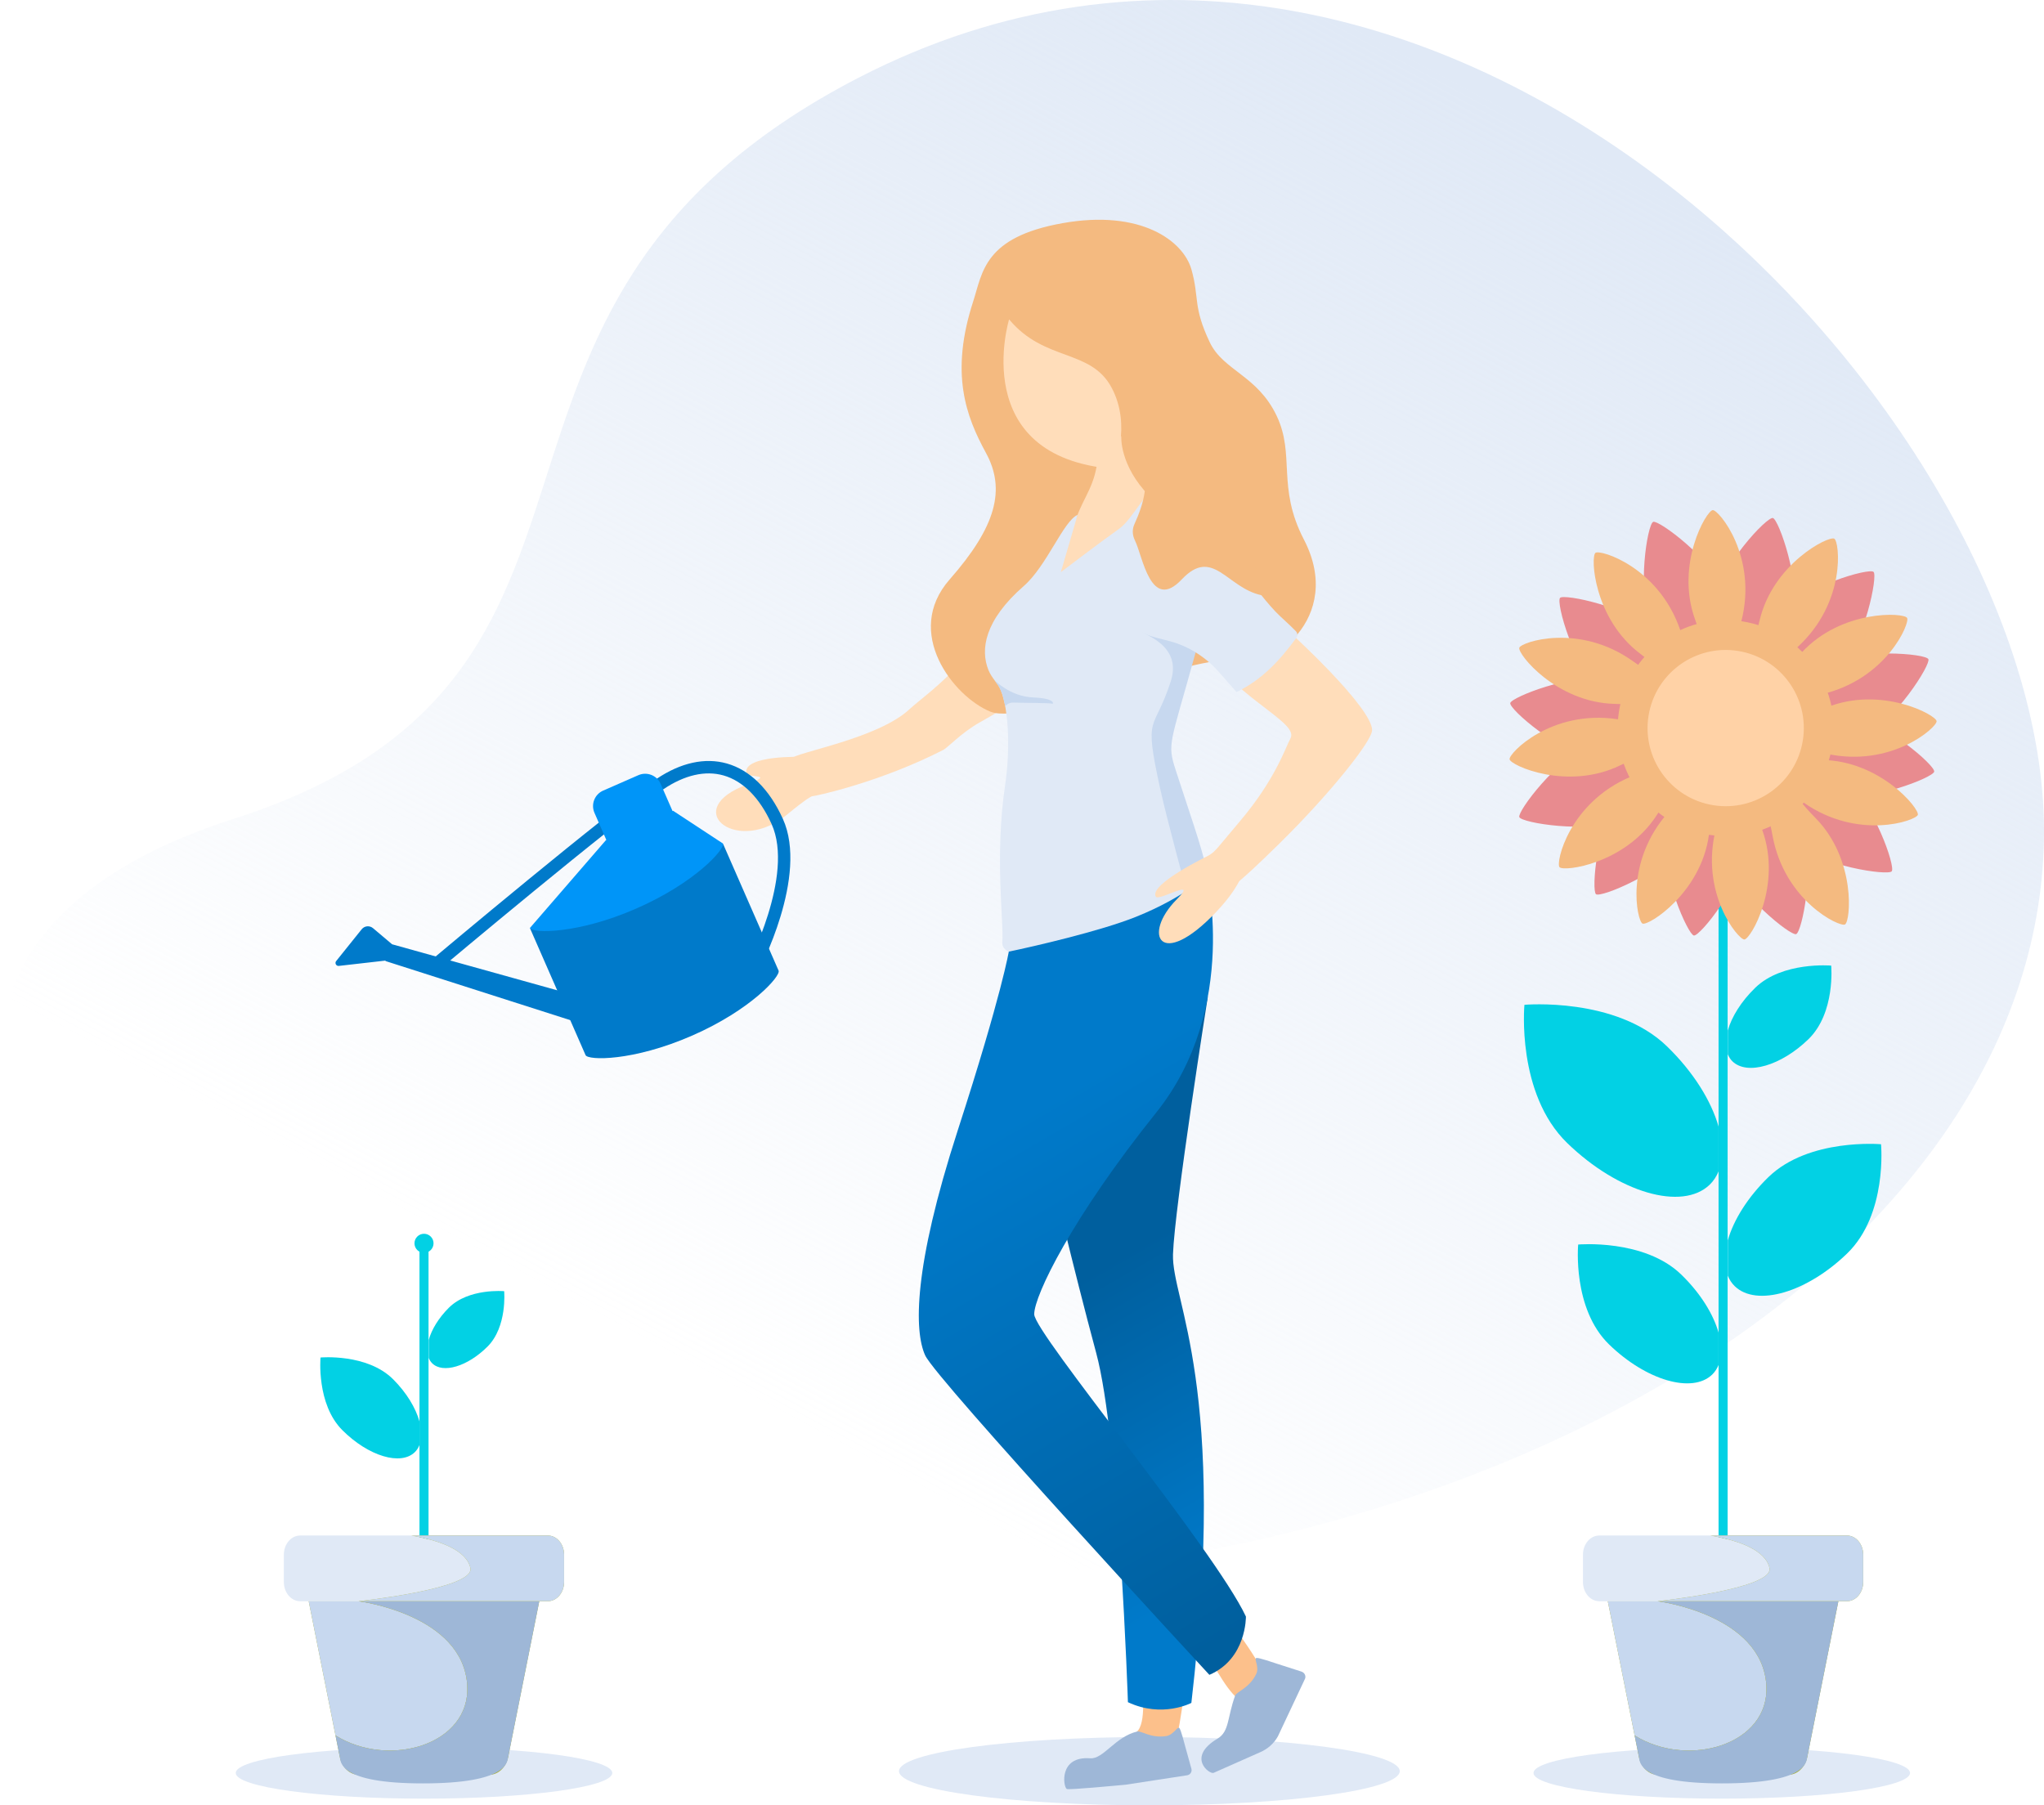
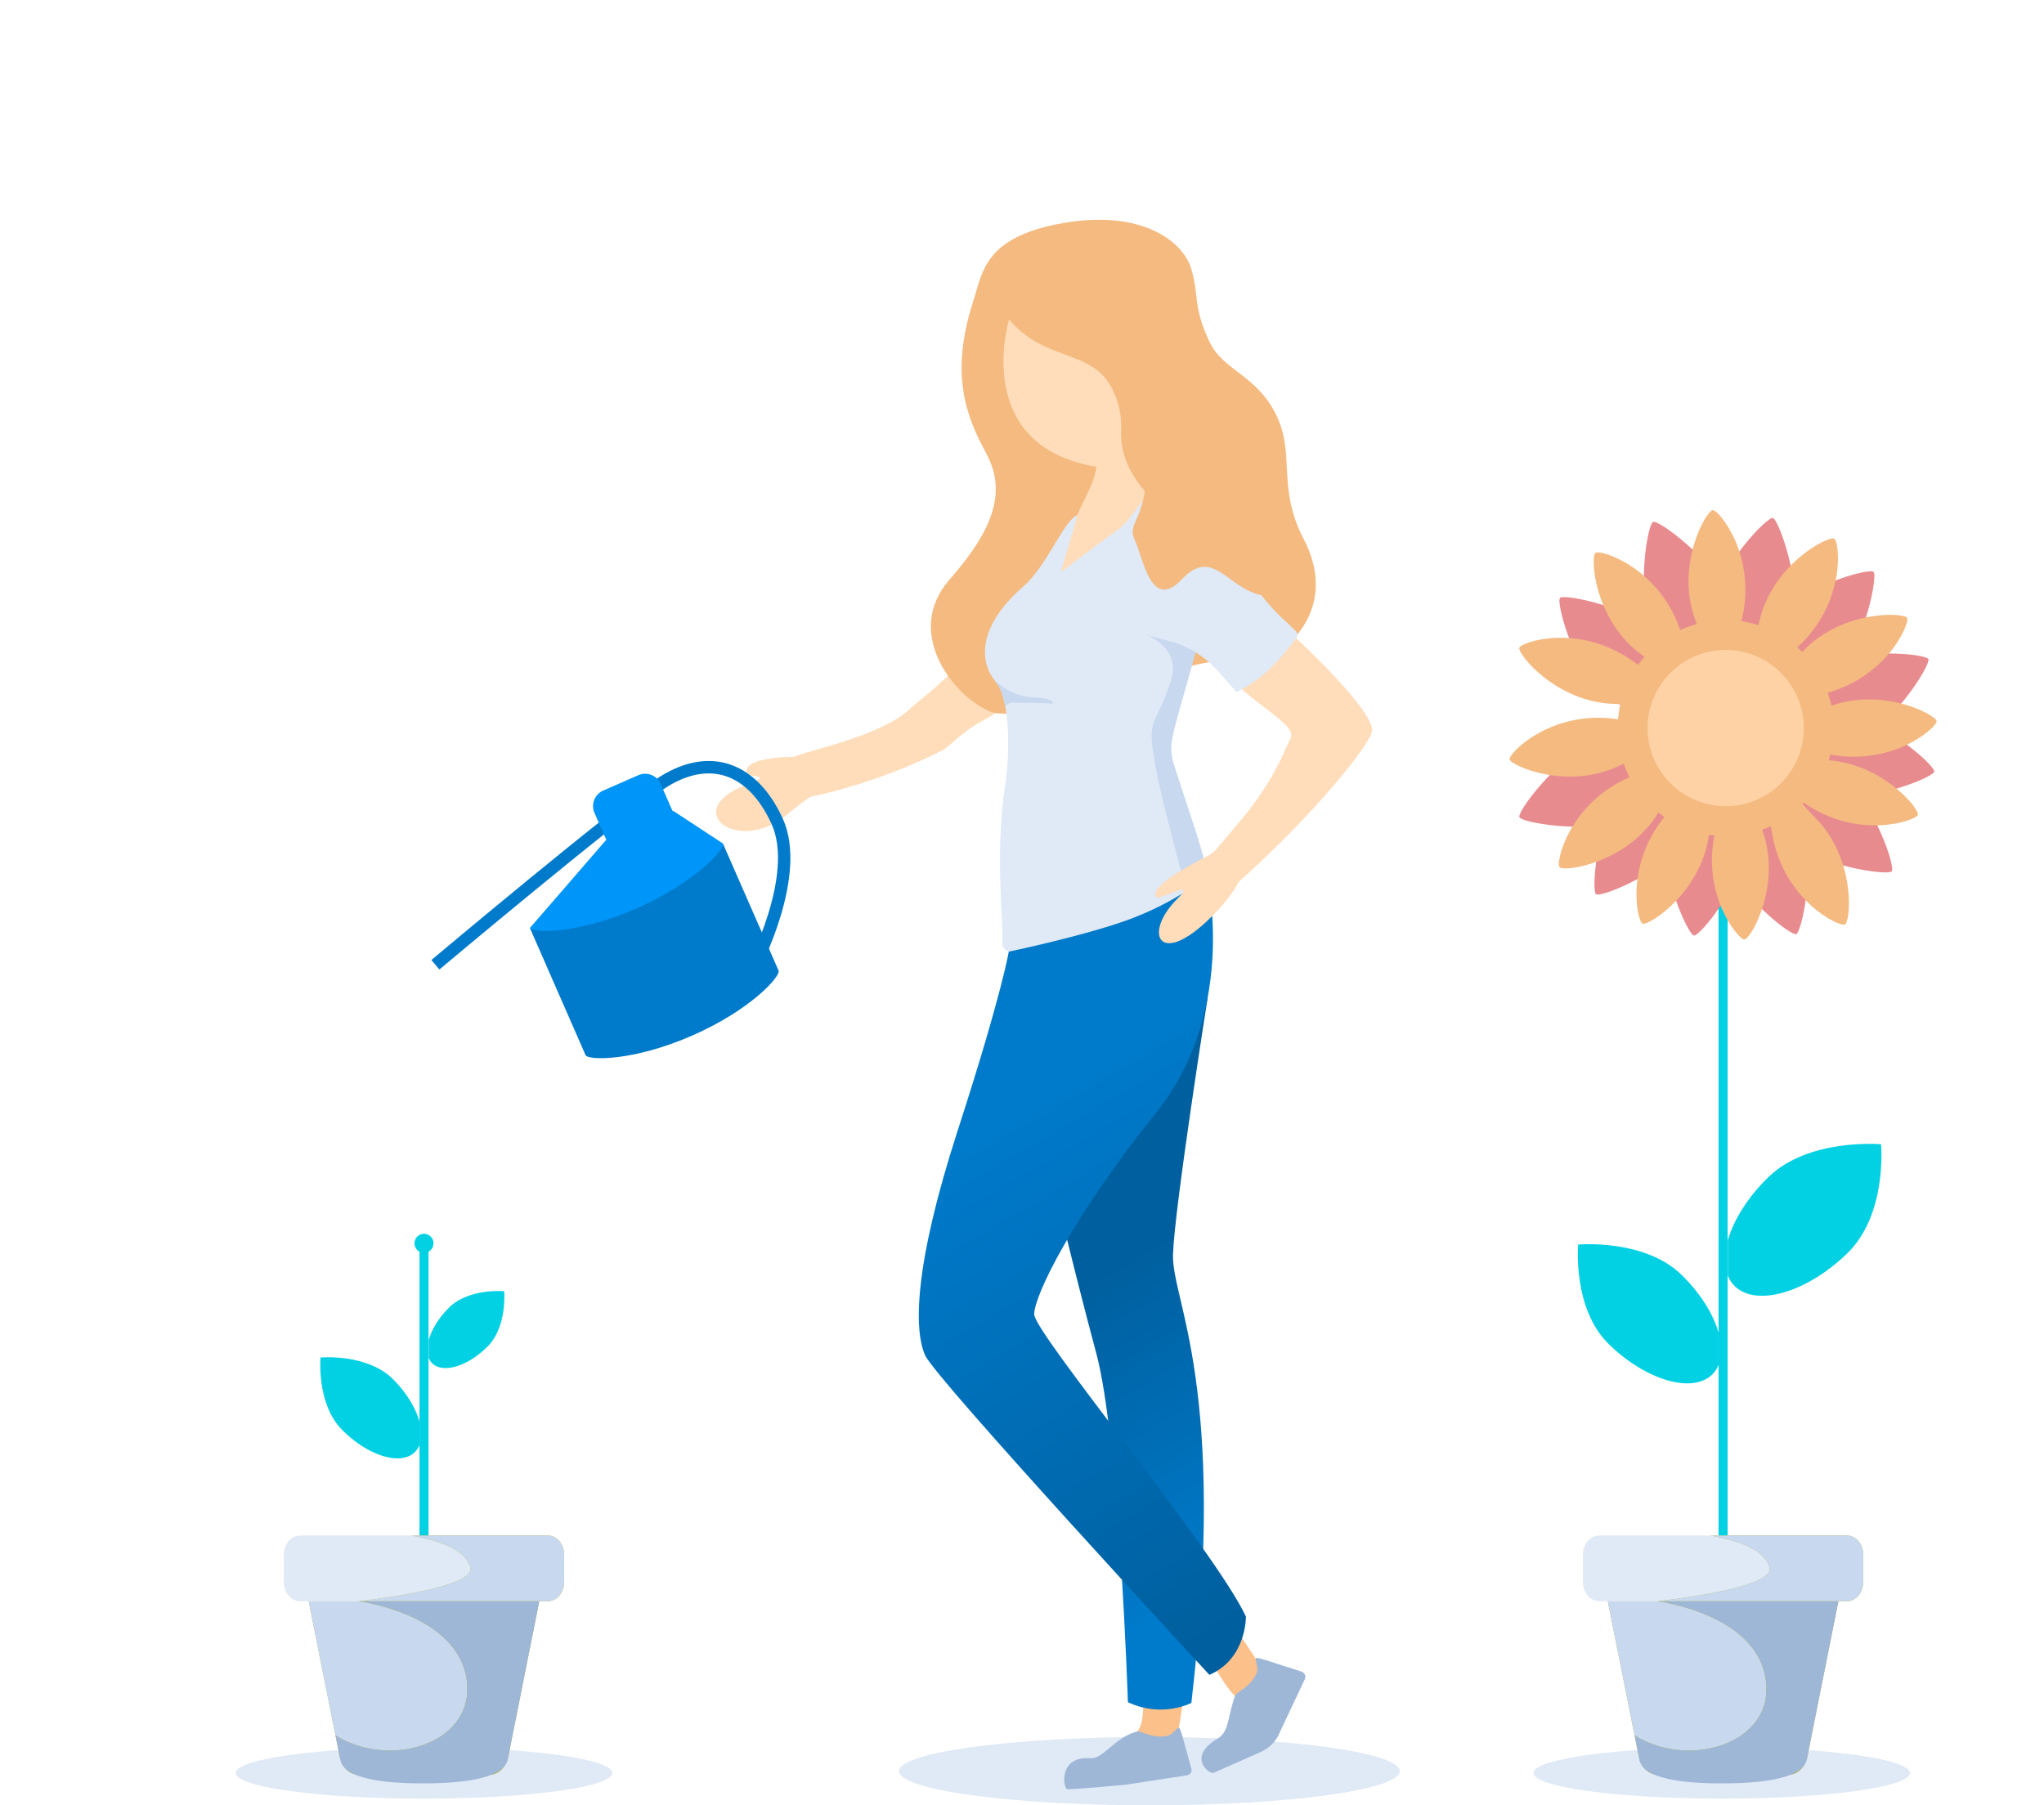
<svg xmlns="http://www.w3.org/2000/svg" xmlns:xlink="http://www.w3.org/1999/xlink" id="uuid-3b18928b-ef62-4a2d-a629-e2915dbd22c4" data-name="Layer 2" viewBox="0 0 300.979 265.871">
  <defs>
    <style> .uuid-c6fa8165-0d57-4da1-bc99-83b63e0894a5 { fill: #f4ba80; } .uuid-69d05365-3fb4-46e5-9a33-a4f5aec20be0 { fill: #02d1e4; } .uuid-c79551ff-69ae-4a4e-928a-1a9a7f775e17 { fill: #0095f8; } .uuid-4e00cdef-e3b0-49ff-aba1-62f0fb6d1a9e { fill: #007aca; } .uuid-87f951b0-228b-4116-a041-0bcb72a5c818 { fill: #ffddba; } .uuid-ce77a836-0767-46e0-a777-8d2b06033708 { fill: #e88b8f; } .uuid-ee5820bb-609a-4be9-8f0b-5d92bde38b97 { fill: #ffd2a6; } .uuid-405366eb-895a-4f10-b726-a5cd3d0c1c57 { fill: #fcc08b; } .uuid-26c816c9-ade0-40e0-941e-006bfe0c8846 { fill: #9eb7d7; } .uuid-fdb6b8f0-2afa-4433-ae74-60ab53eb5e16 { fill: #a8af37; } .uuid-9a40f733-89a6-4c9d-ab5f-cd5f8d7a4c20 { fill: #e0e9f6; } .uuid-b7244110-2a9b-4e4f-8afa-4918dec288f3 { fill: #c7d8ef; } .uuid-e4f960a9-9beb-4eeb-b2ef-387d075ce185 { fill: url(#uuid-8b640609-7dcd-44ee-bf55-a4eb770bfcb1); } .uuid-384aee34-2e9b-47e8-adf4-ef7772eebae5 { fill: url(#uuid-b0cfe7c0-9ac2-46b8-90c4-f2c94f0e9b22); } .uuid-ec2adba6-2fe3-41e6-ad0f-08d7d7daf5c9 { fill: url(#uuid-2967526e-ca6a-4c0c-84c4-6ec18aec0cab); } </style>
    <linearGradient id="uuid-8b640609-7dcd-44ee-bf55-a4eb770bfcb1" data-name="New Gradient Swatch copy 6" x1="219.934" y1="14.767" x2="116.205" y2="208.8" gradientUnits="userSpaceOnUse">
      <stop offset="0" stop-color="#e0e9f6" />
      <stop offset="1" stop-color="#e0e9f6" stop-opacity="0" />
    </linearGradient>
    <linearGradient id="uuid-b0cfe7c0-9ac2-46b8-90c4-f2c94f0e9b22" data-name="New Gradient Swatch copy 15" x1="164.277" y1="185.421" x2="188.481" y2="227.32" gradientUnits="userSpaceOnUse">
      <stop offset="0" stop-color="#005f9e" />
      <stop offset="1" stop-color="#007aca" />
    </linearGradient>
    <linearGradient id="uuid-2967526e-ca6a-4c0c-84c4-6ec18aec0cab" data-name="New Gradient Swatch copy 15" x1="196.558" y1="232.024" x2="155.474" y2="161.448" xlink:href="#uuid-b0cfe7c0-9ac2-46b8-90c4-f2c94f0e9b22" />
  </defs>
  <g id="uuid-99f4a7c9-41bc-4507-86c2-063fcdce2a64" data-name="NEW-YEAR">
    <g>
-       <path class="uuid-e4f960a9-9beb-4eeb-b2ef-387d075ce185" d="M34.325,120.62c-81.558,26.109-4.416,112.633,92.028,112.633,96.444,0,174.627-49.645,174.627-110.886,0-61.241-88.958-155.183-174.627-110.886C60.349,45.609,99.951,99.611,34.325,120.62Z" />
      <ellipse class="uuid-9a40f733-89a6-4c9d-ab5f-cd5f8d7a4c20" cx="169.246" cy="260.842" rx="36.868" ry="5.029" />
      <g>
        <ellipse class="uuid-9a40f733-89a6-4c9d-ab5f-cd5f8d7a4c20" cx="62.435" cy="261.108" rx="27.723" ry="3.781" />
        <g>
          <g>
            <path class="uuid-69d05365-3fb4-46e5-9a33-a4f5aec20be0" d="M62.435,227.475c-.368,0-.667-.299-.667-.667v-43.038c0-.368,.299-.667,.667-.667s.667,.299,.667,.667v43.038c0,.368-.299,.667-.667,.667Z" />
            <path class="uuid-69d05365-3fb4-46e5-9a33-a4f5aec20be0" d="M57.896,203.135c-3.842-3.842-10.7-3.214-10.7-3.214,0,0-.628,6.858,3.214,10.7,3.842,3.842,8.633,5.281,10.7,3.214,.29-.29,.503-.637,.658-1.024v-3.468c-.55-1.985-1.887-4.222-3.872-6.208Z" />
            <path class="uuid-69d05365-3fb4-46e5-9a33-a4f5aec20be0" d="M66.081,192.605c2.93-2.93,8.159-2.451,8.159-2.451,0,0,.479,5.229-2.451,8.159-2.93,2.93-6.583,4.027-8.159,2.451-.221-.221-.384-.486-.502-.781v-2.645c.419-1.514,1.439-3.219,2.953-4.734Z" />
          </g>
          <g>
            <path class="uuid-fdb6b8f0-2afa-4433-ae74-60ab53eb5e16" d="M68.812,248.251c-.584-10.504-16.006-12.439-16.006-12.439h-7.351l4.579,22.935-.631-3.158c7.925,4.915,19.89,1.331,19.408-7.337Z" />
            <path class="uuid-b7244110-2a9b-4e4f-8afa-4918dec288f3" d="M68.812,248.251c-.584-10.504-16.006-12.439-16.006-12.439h-7.351l4.579,22.935-.631-3.158c7.925,4.915,19.89,1.331,19.408-7.337Z" />
            <path class="uuid-9a40f733-89a6-4c9d-ab5f-cd5f8d7a4c20" d="M69.279,230.974c-.55-2.662-4.438-4.082-8.706-4.837h-16.381c-1.323,0-2.395,1.268-2.395,2.833v4.008c0,1.565,1.072,2.833,2.395,2.833h8.613s16.94-1.797,16.473-4.837Z" />
            <path class="uuid-fdb6b8f0-2afa-4433-ae74-60ab53eb5e16" d="M52.806,235.812s15.422,1.935,16.006,12.439c.482,8.669-11.483,12.253-19.408,7.337l.631,3.158c.308,1.544,1.473,2.634,2.814,2.634h19.167c1.341,0,2.506-1.09,2.814-2.634l4.579-22.935h-26.601Z" />
            <path class="uuid-26c816c9-ade0-40e0-941e-006bfe0c8846" d="M52.806,235.812s15.422,1.935,16.006,12.439c.482,8.669-11.483,12.253-19.408,7.337l.631,3.158c.159,.798-.093,3.897,12.233,3.897,12.528,0,12.412-3.152,12.561-3.897l4.579-22.935h-26.601Z" />
            <path class="uuid-fdb6b8f0-2afa-4433-ae74-60ab53eb5e16" d="M80.67,226.137h-20.097c4.268,.755,8.156,2.176,8.706,4.837,.467,3.041-16.473,4.837-16.473,4.837h26.601l-4.579,22.935,4.579-22.935h1.262c1.323,0,2.395-1.268,2.395-2.833v-4.008c0-1.565-1.072-2.833-2.395-2.833Z" />
            <path class="uuid-b7244110-2a9b-4e4f-8afa-4918dec288f3" d="M80.67,226.137h-20.097c4.268,.755,8.156,2.176,8.706,4.837,.467,3.041-16.473,4.837-16.473,4.837h26.601l-4.579,22.935,4.579-22.935h1.262c1.323,0,2.395-1.268,2.395-2.833v-4.008c0-1.565-1.072-2.833-2.395-2.833Z" />
          </g>
        </g>
        <circle class="uuid-69d05365-3fb4-46e5-9a33-a4f5aec20be0" cx="62.435" cy="183.103" r="1.404" />
      </g>
      <g>
        <g>
          <path class="uuid-405366eb-895a-4f10-b726-a5cd3d0c1c57" d="M168.112,247.789s.755,5.344-.502,7.01c-1.257,1.666-6.872,4.797-8.44,5.886-1.553,1.079,11.507-.126,12.827-1.182,1.32-1.055,2.423-10.691,2.423-10.691l-6.309-1.024Z" />
          <path class="uuid-384aee34-2e9b-47e8-adf4-ef7772eebae5" d="M177.852,146.789s-4.902,31.024-5.129,37.922c-.227,6.898,8.149,19.183,2.706,66.076,0,0-4.277,2.278-9.343-.104,0,0-1.264-38.802-4.67-51.428-3.406-12.626-7.135-28.48-7.135-28.48,0,0,13.683-19.941,23.571-23.985Z" />
          <path class="uuid-405366eb-895a-4f10-b726-a5cd3d0c1c57" d="M175.653,241.502s2.79,3.302,3.895,5.154c4.705,7.887,6.822,3.137,7.067,1.432,.245-1.705-5.876-9.807-5.876-9.807l-5.086,3.221Z" />
          <path class="uuid-ec2adba6-2fe3-41e6-ad0f-08d7d7daf5c9" d="M177.562,128.158s5.13,20.159-7.307,35.689c-12.437,15.53-17.958,26.943-17.968,29.703-.01,2.759,26.541,34.653,31.175,44.523,0,0,.109,6.236-5.38,8.583,0,0-40.24-43.497-41.851-47.05-1.611-3.553-1.782-12.818,4.786-33.097,6.567-20.28,7.556-26.515,7.556-26.515,0,0,4.638-1.173,13.898-3.58,5.721-1.487,13.727-6.394,15.092-8.256Z" />
          <path class="uuid-26c816c9-ade0-40e0-941e-006bfe0c8846" d="M185.546,258.058s-6.523,2.89-6.842,3.032c-.592,.262-4.036-2.291,.581-5.043,1.761-1.05,1.416-3.138,2.595-6.344,.208-.566,2.125-1.106,3.106-3.194,.487-1.037-.404-2.252,.029-2.339,.352-.07,2.618,.721,2.978,.836l3.639,1.169c.511,.164,.744,.729,.481,1.168l-3.943,8.373c-.575,1.037-1.497,1.859-2.624,2.342Z" />
          <path class="uuid-26c816c9-ade0-40e0-941e-006bfe0c8846" d="M157.079,263.465c-.524-.309-1.199-4.874,3.451-4.518,1.947,.149,3.669-3.174,6.929-3.948,.575-.137,2.016,1.023,4.25,.678,1.109-.171,1.65-1.47,1.947-1.189,.241,.228,.764,2.338,.856,2.669l.924,3.338c.13,.469-.216,.936-.715,.966l-8.961,1.374c-1.155,.105-8.399,.797-8.681,.631Z" />
        </g>
        <g>
          <g>
            <g>
              <path class="uuid-87f951b0-228b-4116-a041-0bcb72a5c818" d="M118.145,111.499c.017-.072-8.604-.296-8.247,2.276,.152,1.008,4.962-.057-.742,2.104-8.671,3.76-.375,9.949,6.693,4.12,3.209-2.646,3.659-2.693,3.651-2.718-.779-1.713-.526-4.083-1.355-5.782Z" />
              <path class="uuid-87f951b0-228b-4116-a041-0bcb72a5c818" d="M158.253,85.407c-1.58,.464-10.015,2.977-16.664,11.89-2.126,2.85-6.466,6.016-7.579,7.073-4.657,4.424-16.642,6.359-17.672,7.404-1.5,1.544,.698,5.724,3.161,5.507,.868-.076,10.362-2.2,19.407-6.846,.687-.353,2.56-2.448,5.286-4.006,10.831-6.189,16.93-9.9,21.865-11.399-2.405-3.294-4.975-6.531-7.708-9.697-.033,.025-.059,.05-.097,.074Z" />
            </g>
            <path class="uuid-c6fa8165-0d57-4da1-bc99-83b63e0894a5" d="M143.301,44.395c1.389-4.279,1.573-9.457,13.137-11.525,11.565-2.068,17.813,2.605,19.004,6.821,1.191,4.215,.183,5.422,2.689,10.704,1.999,4.213,7.022,4.866,9.86,10.849,2.754,5.805-.004,10.484,4.008,18.214,6.049,11.655-5.123,19.532-10.241,17.964-5.118-1.568-30.504,9.603-35.929,7.383-5.425-2.22-12.858-11.653-5.993-19.468,6.865-7.814,8.28-13.258,5.344-18.641-2.936-5.383-5.326-11.68-1.879-22.3Z" />
            <path class="uuid-87f951b0-228b-4116-a041-0bcb72a5c818" d="M165.11,64.252s-.308,4.262,4.15,8.813c0,0-.045,1.65-1.212,2.871-1.872,1.959-9.469,9.996-12.268,9.877-1.072-.045,1.942-6.441,1.261-7.228-.255-.294,1.088-1.255,1.545-2.535,1.033-2.895,2.799-4.738,3.062-8.837l3.462-2.962Z" />
            <path class="uuid-87f951b0-228b-4116-a041-0bcb72a5c818" d="M148.589,47.034s-6.186,20.233,15.356,22.02c0,0,2.803-6.298-.286-12.007-3.089-5.709-9.849-3.744-15.07-10.013Z" />
            <path class="uuid-ee5820bb-609a-4be9-8f0b-5d92bde38b97" d="M148.244,115.96s-1.317,8.785-.241,16.319c1.076,7.535,1.317,7.361,1.317,7.361,0,0,11.115-4.437,14.814-5.683,9.135-3.078,13.478-5.056,13.478-5.056,0,0-7.927-13.483-6.043-19.134,1.884-5.651-23.325,6.193-23.325,6.193Z" />
            <path class="uuid-9a40f733-89a6-4c9d-ab5f-cd5f8d7a4c20" d="M148.545,140.149s-1.071-.351-.955-1.48c.265-2.581-1.17-12.415,.424-23.118,.725-4.867,.582-10.898-.659-13.937-.385-.943-1.325-1.748-1.8-2.917-1.222-3.01-.613-7.32,5.204-12.401,3.384-2.956,5.803-9.514,7.914-10.476l-2.461,8.436s6.099-4.633,8.569-6.371c2.143-1.508,4.178-6.308,6.621-6.927l1.39,4.904c3.453-.876,6.573,2.289,5.636,5.726-2.024,7.426-4.919,18.826-6.262,27.814-.419,2.801,5.62,16.64,5.447,19.5,0,0-2.969,3.157-10.351,6.124-5.174,2.079-14.864,4.32-18.716,5.123Z" />
          </g>
          <path class="uuid-b7244110-2a9b-4e4f-8afa-4918dec288f3" d="M179.814,82.269s-9.89,10.526-11.233,10.64c-2.165,.184,5.786,1.3,3.823,7.408-2.486,7.734-4.067,4.467-1.559,15.869,1.014,4.61,3.867,15.033,3.867,15.033,0,0,2.812-1.858,2.9-2.317,.287-1.507-2.13-8.181-3.906-13.707-1.716-5.339-1.866-4.19,.989-14.246,2.692-9.486,5.119-18.68,5.119-18.68Z" />
          <path class="uuid-b7244110-2a9b-4e4f-8afa-4918dec288f3" d="M146.42,100.147s2.305,2.43,5.713,2.566c3.408,.136,2.982,1.047,2.783,.922s-4.347-.114-5.713-.165c-.74-.028-1.19,.525-1.19,.525,0,0-.287-1.386-.444-1.802-.48-1.273-.674-1.328-.881-1.681-.11-.187-.268-.365-.268-.365Z" />
          <g>
            <path class="uuid-87f951b0-228b-4116-a041-0bcb72a5c818" d="M177.966,125.999s-8.889,4.281-7.765,6.06c.443,.702,6.395-2.947,3.072,.397-5.134,5.167-2.472,10.552,5.799,1.859,3.231-3.396,3.831-5.535,3.831-5.535l-4.937-2.78Z" />
            <path class="uuid-87f951b0-228b-4116-a041-0bcb72a5c818" d="M178.392,97.195c6.015,6.819,12.797,9.429,11.617,11.578-.714,1.3-2.219,6.045-7.468,12.218-3.43,4.034-3.45,4.312-4.575,5.009-1.563,.967,2.51,5.846,3.629,4.506,.525-.629,.177,.223,6.716-6.196,7.39-7.254,13.718-15.159,13.732-16.777,.027-3.051-10.557-13.553-19.895-21.2-2.913-2.386-14.346-1.142-3.757,10.862Z" />
            <path class="uuid-9a40f733-89a6-4c9d-ab5f-cd5f8d7a4c20" d="M179.483,98.972c-1.915-2.177-4.41-3.785-7.21-4.536-2.289-.614-4.307-.946-5.225-2.232-5.047-7.077-1.673-15.912,10.187-12.244,4.487,1.294,6.468,5.71,10.546,10.076,.725,.776,2.206,2.045,3.038,2.924,.257,.272,.283,.688,.061,.99-2.361,3.207-4.995,6.151-8.809,7.964l-2.587-2.942Z" />
          </g>
          <path class="uuid-c6fa8165-0d57-4da1-bc99-83b63e0894a5" d="M168.555,72.452c-.24,1.654-.822,3.222-1.511,4.744-.282,.624-.395,1.455,.095,2.441,1.12,2.254,2.292,10.548,6.871,5.696,4.578-4.852,6.627,1.219,11.712,2.317,1.366,.295-.52-2.317-.52-2.317l-2.504-14.042-.835-.334-12.602-3.366-.706,4.861Z" />
        </g>
        <g>
          <g>
            <path class="uuid-4e00cdef-e3b0-49ff-aba1-62f0fb6d1a9e" d="M111.534,143.34c.31-.582,7.556-14.347,3.742-22.748-1.982-4.365-4.834-7.183-8.246-8.151-3.214-.911-6.79-.13-10.347,2.263-6.99,4.702-32.094,25.784-33.159,26.678l1.176,1.399c.26-.219,26.094-21.914,33.004-26.562,3.094-2.081,6.147-2.781,8.828-2.021,2.879,.816,5.327,3.288,7.08,7.148,3.446,7.589-3.618,20.997-3.691,21.132l1.613,.86Z" />
-             <path class="uuid-4e00cdef-e3b0-49ff-aba1-62f0fb6d1a9e" d="M49.502,141.536l3.757-4.682c.411-.513,1.164-.586,1.666-.162l2.808,2.372h0l29.893,8.334-1.077,3.665-29.801-9.534,.025-.063-6.877,.785c-.392,.045-.642-.408-.395-.716Z" />
          </g>
          <path class="uuid-4e00cdef-e3b0-49ff-aba1-62f0fb6d1a9e" d="M101.903,152.522c8.709-3.813,13.086-8.792,12.744-9.574l-8.13-18.57c-.068-.155-1.08-.742-1.862-.4l-26.441,12.586c-.108,.047-.157,.173-.11,.28l8.121,18.547c.342,.782,6.965,.944,15.679-2.871Z" />
          <path class="uuid-c79551ff-69ae-4a4e-928a-1a9a7f775e17" d="M93.705,133.797c8.709-3.813,13.086-8.792,12.744-9.574l-7.335-4.817-9.902,4.336-11.185,12.926c.342,.782,6.965,.944,15.679-2.871Z" />
          <path class="uuid-c79551ff-69ae-4a4e-928a-1a9a7f775e17" d="M88.821,116.429l5.178-2.267c1.261-.552,2.73,.023,3.282,1.283l2.408,5.501c.335,.766-2,2.64-4.224,3.613-2.181,.955-5.185,1.418-5.52,.653l-2.408-5.501c-.552-1.261,.023-2.73,1.283-3.282Z" />
        </g>
      </g>
      <g>
        <ellipse class="uuid-9a40f733-89a6-4c9d-ab5f-cd5f8d7a4c20" cx="253.53" cy="261.108" rx="27.723" ry="3.781" />
        <g>
          <g>
            <path class="uuid-69d05365-3fb4-46e5-9a33-a4f5aec20be0" d="M253.725,229.037c-.368,0-.667-.29-.667-.647v-97.532c0-.357,.299-.647,.667-.647s.667,.29,.667,.647v97.532c0,.357-.299,.647-.667,.647Z" />
            <path class="uuid-69d05365-3fb4-46e5-9a33-a4f5aec20be0" d="M247.565,187.707c-5.45-5.287-15.178-4.423-15.178-4.423,0,0-.891,9.436,4.559,14.724,5.45,5.287,12.245,7.267,15.178,4.423,.411-.399,.714-.877,.934-1.409v-4.772c-.78-2.732-2.676-5.81-5.493-8.542Z" />
            <path class="uuid-69d05365-3fb4-46e5-9a33-a4f5aec20be0" d="M260.414,173.342c5.949-5.771,16.568-4.828,16.568-4.828,0,0,.973,10.301-4.977,16.072-5.949,5.771-13.367,7.933-16.568,4.828-.448-.435-.779-.957-1.019-1.538v-5.21c.851-2.982,2.921-6.342,5.996-9.325Z" />
-             <path class="uuid-69d05365-3fb4-46e5-9a33-a4f5aec20be0" d="M245.462,154.095c-7.537-7.312-20.99-6.116-20.99-6.116,0,0-1.232,13.05,6.305,20.362,7.537,7.312,16.935,10.05,20.99,6.116,.568-.551,.987-1.213,1.291-1.948v-6.6c-1.078-3.778-3.701-8.035-7.596-11.813Z" />
-             <path class="uuid-69d05365-3fb4-46e5-9a33-a4f5aec20be0" d="M258.464,145.464c4.014-3.894,11.179-3.257,11.179-3.257,0,0,.656,6.95-3.358,10.845-4.014,3.894-9.019,5.353-11.179,3.257-.303-.294-.526-.646-.688-1.038v-3.515c.574-2.012,1.971-4.279,4.046-6.292Z" />
          </g>
          <g>
            <path class="uuid-fdb6b8f0-2afa-4433-ae74-60ab53eb5e16" d="M260.105,248.251c-.584-10.504-16.006-12.439-16.006-12.439h-7.351l4.579,22.935-.631-3.158c7.925,4.915,19.89,1.331,19.408-7.337Z" />
            <path class="uuid-b7244110-2a9b-4e4f-8afa-4918dec288f3" d="M260.105,248.251c-.584-10.504-16.006-12.439-16.006-12.439h-7.351l4.579,22.935-.631-3.158c7.925,4.915,19.89,1.331,19.408-7.337Z" />
            <path class="uuid-9a40f733-89a6-4c9d-ab5f-cd5f8d7a4c20" d="M260.572,230.974c-.55-2.662-4.438-4.082-8.706-4.837h-16.381c-1.323,0-2.395,1.268-2.395,2.833v4.008c0,1.565,1.072,2.833,2.395,2.833h8.613s16.94-1.797,16.473-4.837Z" />
            <path class="uuid-fdb6b8f0-2afa-4433-ae74-60ab53eb5e16" d="M244.099,235.812s15.422,1.935,16.006,12.439c.482,8.669-11.483,12.253-19.408,7.337l.631,3.158c.308,1.544,1.473,2.634,2.814,2.634h19.167c1.341,0,2.506-1.09,2.814-2.634l4.579-22.935h-26.601Z" />
            <path class="uuid-26c816c9-ade0-40e0-941e-006bfe0c8846" d="M244.099,235.812s15.422,1.935,16.006,12.439c.482,8.669-11.483,12.253-19.408,7.337l.631,3.158c.159,.798-.093,3.897,12.233,3.897,12.528,0,12.412-3.152,12.561-3.897l4.579-22.935h-26.601Z" />
            <path class="uuid-fdb6b8f0-2afa-4433-ae74-60ab53eb5e16" d="M271.963,226.137h-20.097c4.268,.755,8.156,2.176,8.706,4.837,.467,3.041-16.473,4.837-16.473,4.837h26.601l-4.579,22.935,4.579-22.935h1.262c1.323,0,2.395-1.268,2.395-2.833v-4.008c0-1.565-1.072-2.833-2.395-2.833Z" />
            <path class="uuid-b7244110-2a9b-4e4f-8afa-4918dec288f3" d="M271.963,226.137h-20.097c4.268,.755,8.156,2.176,8.706,4.837,.467,3.041-16.473,4.837-16.473,4.837h26.601l-4.579,22.935,4.579-22.935h1.262c1.323,0,2.395-1.268,2.395-2.833v-4.008c0-1.565-1.072-2.833-2.395-2.833Z" />
          </g>
        </g>
        <g>
          <path class="uuid-ce77a836-0767-46e0-a777-8d2b06033708" d="M264.083,91.005c-1.112,5.277-3.813,5.074-7.055,4.391-3.242-.683-5.795-1.588-4.684-6.864,1.112-5.277,7.811-12.433,8.71-12.244,.848,.178,4.141,9.441,3.029,14.717Z" />
          <path class="uuid-ce77a836-0767-46e0-a777-8d2b06033708" d="M270.957,98.419c-3.655,3.965-5.873,2.409-8.309,.164-2.436-2.245-4.167-4.329-.513-8.294,3.655-3.965,13.073-6.687,13.747-6.065,.637,.587-1.272,10.23-4.926,14.195Z" />
          <path class="uuid-ce77a836-0767-46e0-a777-8d2b06033708" d="M274.278,108.57c-4.83,2.397-6.346,.151-7.818-2.816-1.473-2.967-2.345-5.532,2.485-7.93,4.83-2.397,14.599-1.574,15.007-.752,.385,.776-4.843,9.1-9.674,11.498Z" />
          <path class="uuid-ce77a836-0767-46e0-a777-8d2b06033708" d="M270.212,117.202c-5.313-.92-5.209-3.628-4.643-6.892,.565-3.264,1.377-5.849,6.691-4.929,5.313,.92,12.707,7.357,12.551,8.262-.148,.853-9.285,4.479-14.598,3.559Z" />
          <path class="uuid-ce77a836-0767-46e0-a777-8d2b06033708" d="M264.118,124.155c-4.154-3.439-2.718-5.736-.605-8.288,2.113-2.552,4.102-4.392,8.255-.953,4.154,3.439,7.372,12.699,6.787,13.406-.552,.667-10.283-.726-14.437-4.165Z" />
          <path class="uuid-ce77a836-0767-46e0-a777-8d2b06033708" d="M254.165,126.647c-1.83-5.072,.574-6.321,3.69-7.446,3.116-1.124,5.764-1.698,7.594,3.374,1.83,5.072-.103,14.683-.966,14.995-.815,.294-8.488-5.85-10.318-10.923Z" />
          <path class="uuid-ce77a836-0767-46e0-a777-8d2b06033708" d="M245.251,123.34c.694-5.348,3.403-5.358,6.689-4.932,3.285,.426,5.902,1.128,5.208,6.476-.694,5.348-6.811,13.008-7.721,12.89-.859-.111-4.869-9.086-4.175-14.434Z" />
          <path class="uuid-ce77a836-0767-46e0-a777-8d2b06033708" d="M238.323,117.036c3.189-4.349,5.567-3.05,8.238-1.091,2.671,1.959,4.625,3.837,1.436,8.185-3.189,4.349-12.244,8.105-12.984,7.562-.698-.512,.121-10.308,3.31-14.657Z" />
          <path class="uuid-ce77a836-0767-46e0-a777-8d2b06033708" d="M234.275,109.643c5.005-2.006,6.338,.353,7.57,3.428,1.233,3.075,1.899,5.701-3.107,7.707-5.005,2.006-14.678,.41-15.019-.442-.322-.804,5.551-8.687,10.556-10.693Z" />
-           <path class="uuid-ce77a836-0767-46e0-a777-8d2b06033708" d="M236.978,99.971c5.314,.915,5.212,3.623,4.65,6.888-.562,3.265-1.372,5.85-6.686,4.935-5.314-.915-12.714-7.345-12.558-8.25,.147-.854,9.281-4.488,14.595-3.572Z" />
          <path class="uuid-ce77a836-0767-46e0-a777-8d2b06033708" d="M243.873,93.09c3.935,3.687,2.361,5.892,.096,8.31-2.265,2.417-4.363,4.132-8.298,.445-3.935-3.687-6.579-13.127-5.952-13.797,.592-.632,10.219,1.355,14.154,5.043Z" />
          <path class="uuid-ce77a836-0767-46e0-a777-8d2b06033708" d="M254.161,87.378c2.022,4.999-.333,6.339-3.404,7.581-3.071,1.242-5.695,1.917-7.717-3.082-2.022-4.999-.457-14.676,.394-15.021,.803-.325,8.705,5.523,10.727,10.522Z" />
          <path class="uuid-c6fa8165-0d57-4da1-bc99-83b63e0894a5" d="M247.417,92.795c1.781,5.223,2.083,2.713-.648,4.721-2.732,2.008-.79,2.106-5.203-1.208-6.891-5.175-7.388-14.338-6.632-14.894,.714-.525,9.316,2.092,12.483,11.382Z" />
          <path class="uuid-c6fa8165-0d57-4da1-bc99-83b63e0894a5" d="M256.416,91.487c-1.372,5.345,.257,3.411-3.129,3.594-3.385,.183-1.815,1.329-3.691-3.861-2.93-8.104,1.674-16.043,2.611-16.094,.885-.048,6.648,6.853,4.208,16.36Z" />
          <path class="uuid-c6fa8165-0d57-4da1-bc99-83b63e0894a5" d="M264.661,95.323c-4.076,3.72-1.654,2.994-4.586,1.293-2.932-1.701-2.247,.117-.973-5.252,1.989-8.385,10.189-12.505,11.001-12.033,.767,.445,1.807,9.375-5.442,15.992Z" />
          <path class="uuid-c6fa8165-0d57-4da1-bc99-83b63e0894a5" d="M268.968,111.007c-5.391-1.177-3.399,.38-3.705-2.996-.306-3.376-1.394-1.766,3.724-3.829,7.993-3.221,16.093,1.091,16.178,2.027,.08,.883-6.608,6.892-16.197,4.798Z" />
          <path class="uuid-c6fa8165-0d57-4da1-bc99-83b63e0894a5" d="M268.22,102.25c-5.378,1.235-2.912,1.794-4.629-1.129-1.717-2.923-2.014-1.002,1.735-5.051,5.855-6.323,15.021-5.878,15.496-5.068,.449,.764-3.037,9.052-12.602,11.249Z" />
          <path class="uuid-c6fa8165-0d57-4da1-bc99-83b63e0894a5" d="M265.603,118.211c-4.525-3.159-3.284-.956-2.269-4.19,1.016-3.234-.608-2.166,4.91-2.103,8.617,.098,14.437,7.193,14.156,8.089-.266,.846-8.749,3.822-16.797-1.796Z" />
          <path class="uuid-c6fa8165-0d57-4da1-bc99-83b63e0894a5" d="M261.003,123.053c-.991-5.428-1.66-2.991,1.337-4.573,2.998-1.583,1.092-1.967,4.968,1.962,6.052,6.135,5.193,15.271,4.363,15.71-.784,.414-8.905-3.443-10.668-13.098Z" />
          <path class="uuid-c6fa8165-0d57-4da1-bc99-83b63e0894a5" d="M252.688,121.991c1.383-5.342-.249-3.411,3.136-3.587,3.385-.176,1.818-1.325,3.683,3.869,2.912,8.111-1.709,16.039-2.647,16.088-.885,.046-6.633-6.868-4.172-16.369Z" />
          <path class="uuid-c6fa8165-0d57-4da1-bc99-83b63e0894a5" d="M245.719,119.569c3.694-4.099,1.355-3.141,4.438-1.733,3.084,1.408,2.224-.336,1.48,5.132-1.163,8.539-8.923,13.437-9.777,13.047-.806-.368-2.711-9.155,3.859-16.446Z" />
          <path class="uuid-c6fa8165-0d57-4da1-bc99-83b63e0894a5" d="M240.058,114.415c5.076-2.164,2.551-2.279,4.756,.296,2.205,2.575,2.159,.632-.818,5.278-4.649,7.256-13.75,8.433-14.361,7.719-.576-.673,1.394-9.445,10.423-13.294Z" />
          <path class="uuid-c6fa8165-0d57-4da1-bc99-83b63e0894a5" d="M238.111,105.91c5.46,.8,3.365-.615,3.904,2.732,.539,3.347,1.513,1.665-3.45,4.077-7.75,3.768-16.13,.027-16.279-.9-.141-.875,6.114-7.333,15.825-5.909Z" />
          <path class="uuid-c6fa8165-0d57-4da1-bc99-83b63e0894a5" d="M240.49,97.404c4.484,3.216,3.272,.998,2.215,4.219-1.057,3.221,.58,2.174-4.936,2.04-8.615-.209-14.344-7.377-14.051-8.27,.276-.842,8.798-3.71,16.773,2.011Z" />
          <circle class="uuid-c6fa8165-0d57-4da1-bc99-83b63e0894a5" cx="254.109" cy="107.226" r="15.904" />
          <circle class="uuid-ee5820bb-609a-4be9-8f0b-5d92bde38b97" cx="254.109" cy="107.226" r="11.504" transform="translate(107.989 341.144) rotate(-80.887)" />
        </g>
      </g>
    </g>
  </g>
</svg>